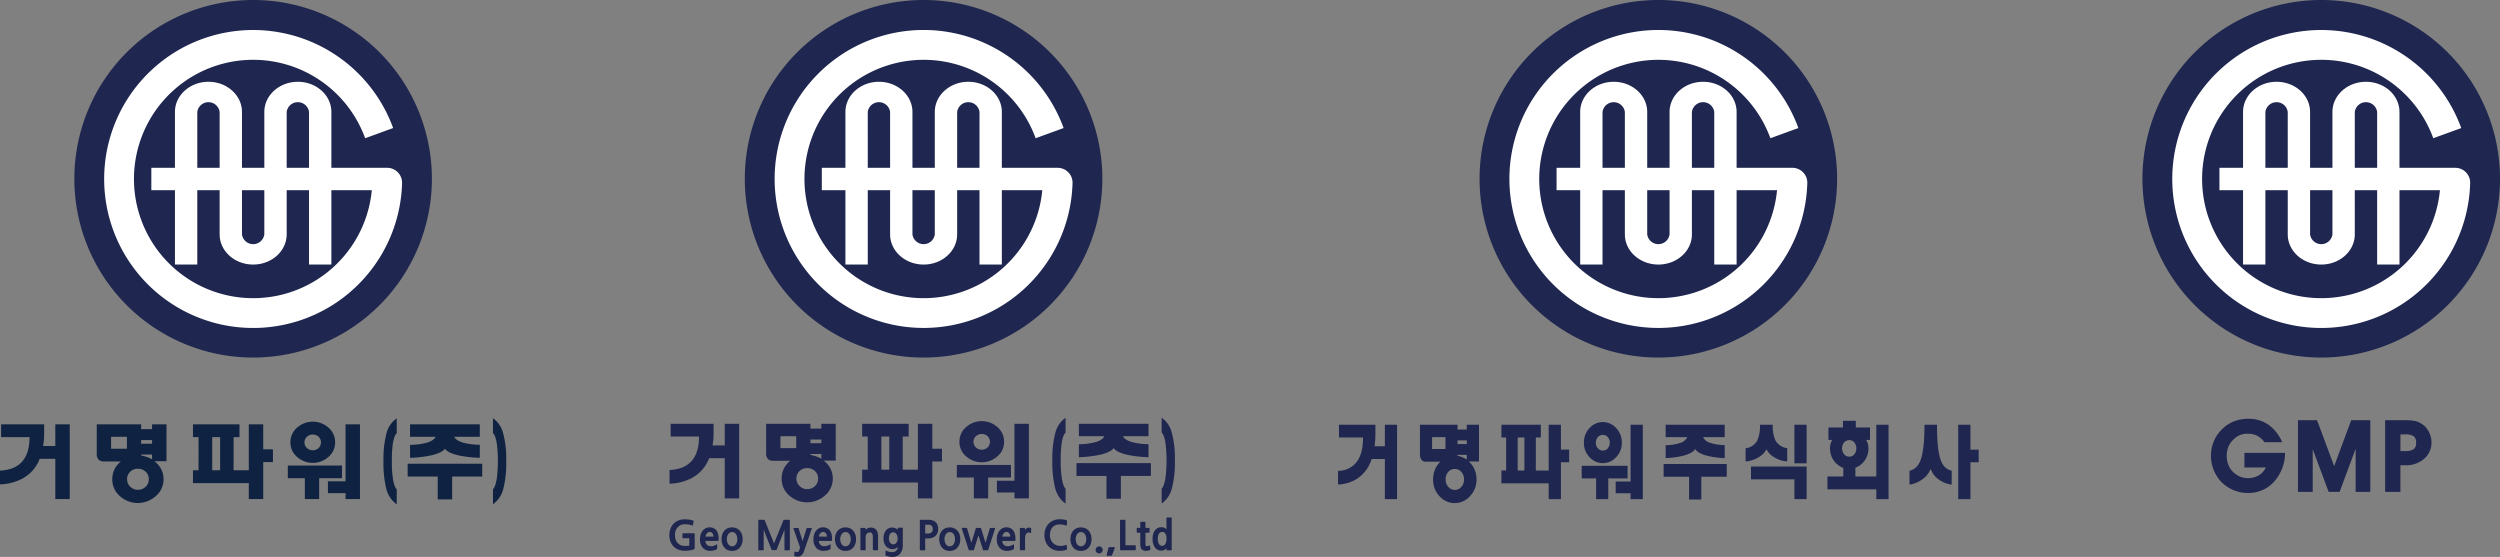
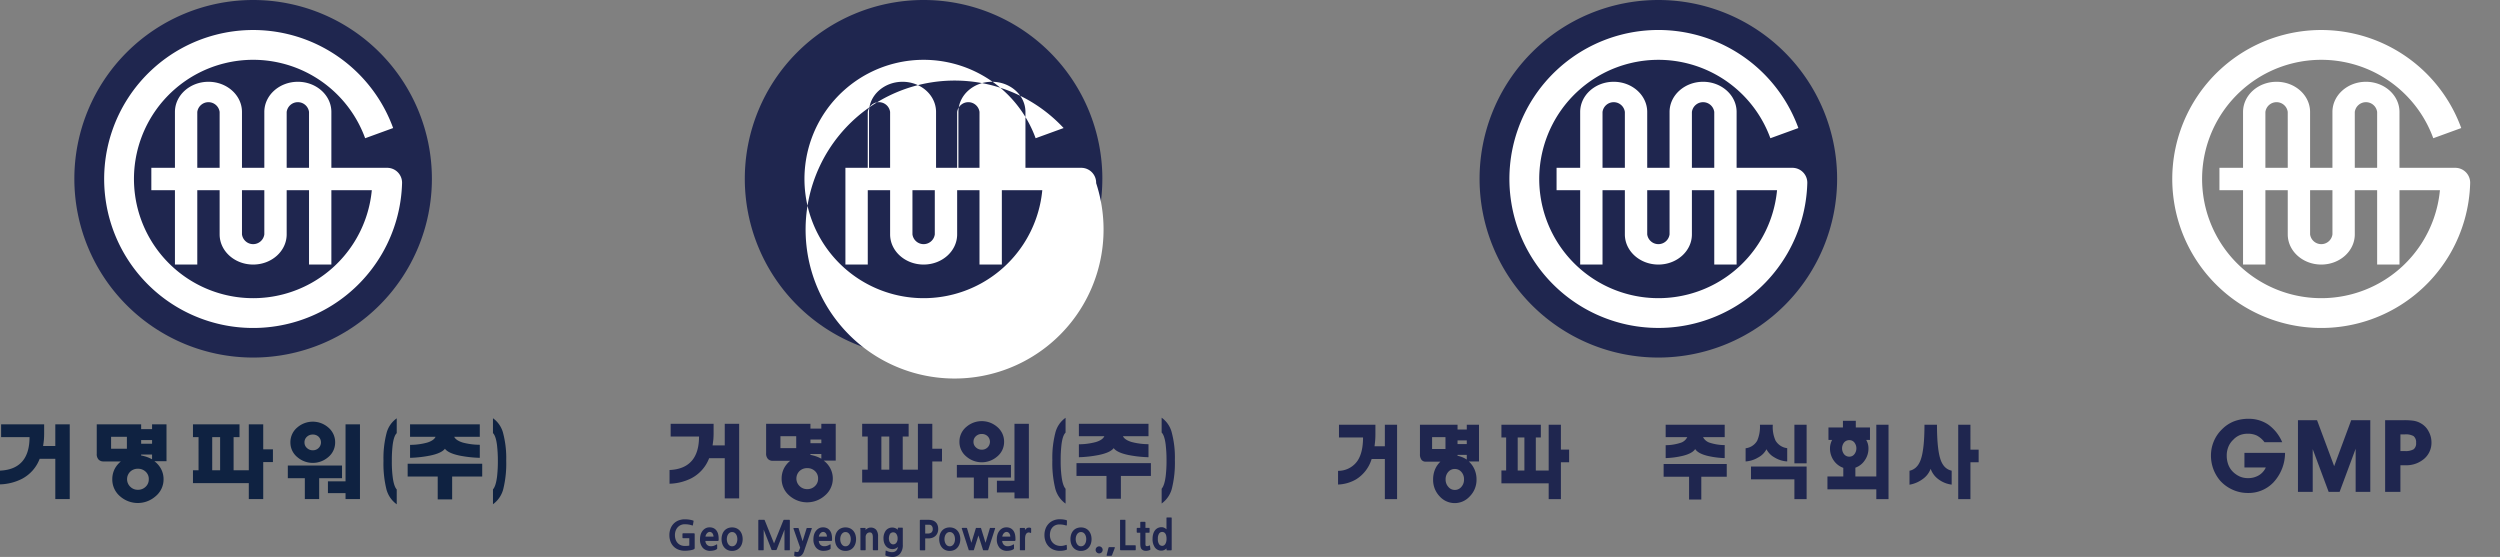
<svg xmlns="http://www.w3.org/2000/svg" width="915.736" height="204" viewBox="0 0 915.736 204">
  <rect x="0" y="0" width="915.736" height="204" fill="#808080" stroke="none" />
  <defs>
    <clipPath id="a">
      <rect width="915.736" height="204" fill="none" />
    </clipPath>
  </defs>
  <g clip-path="url(#a)">
    <path d="M158.2,65.484a65.483,65.483,0,1,0-65.483,65.484A65.484,65.484,0,0,0,158.2,65.484" fill="#1f264f" />
    <path d="M144.007,46.9l-10.254,3.733a43.657,43.657,0,1,0,2.44,19.024H121.38V96.9h-8.187V69.659h-8.187V85.851c0,6.105-5.5,11.053-12.277,11.053S80.45,91.956,80.45,85.851V69.659H72.264V96.9H64.079V69.659H55.433V61.473h8.646V41.009c0-6.1,5.5-11.052,12.278-11.052S88.634,34.9,88.634,41.009V61.473H96.82V41.009c0-6.1,5.5-11.052,12.279-11.052S121.38,34.9,121.38,41.009V61.473h20.442c.051,0,.1,0,.153,0a5.457,5.457,0,0,1,5.3,5.605,54.57,54.57,0,1,1-3.27-20.178M113.193,61.473h-8.187V41.009a4.13,4.13,0,0,1,8.187,0ZM96.82,69.659V85.851a4.13,4.13,0,0,1-8.186,0V69.659ZM80.45,61.473H72.264V41.009a4.13,4.13,0,0,1,8.186,0Z" fill="#fff" fill-rule="evenodd" />
    <path d="M8.022,175.408A18.909,18.909,0,0,1,0,177.422v-5.034q5.631-.252,8.336-3.587,2.485-3.049,2.486-8.683H.409v-4.687H16.17v3.429c0,.817-.031,1.6-.094,2.328-.083.756-.179,1.48-.283,2.171H20.26v-7.928h5.285V182.8H20.26V168.047H14.535a13.8,13.8,0,0,1-6.513,7.361" fill="#0f2241" />
    <path d="M58.969,171.728a7.927,7.927,0,0,1,.943,3.806,8.007,8.007,0,0,1-3.019,6.324,9.811,9.811,0,0,1-12.835,0,8.051,8.051,0,0,1-2.927-6.324,8.314,8.314,0,0,1,.85-3.712,8.6,8.6,0,0,1,2.3-2.8H37.985a2.463,2.463,0,0,1-1.824-.63,2.872,2.872,0,0,1-.724-2.169V155.431H51.7v1.762h4v-1.762h5.285v13.5H56.546a8.57,8.57,0,0,1,2.423,2.8m-12.49-11.734H40.69v4.372h5.789Zm1.259,12.74a3.842,3.842,0,0,0,0,5.569,3.822,3.822,0,0,0,2.768,1.1,3.919,3.919,0,0,0,2.8-1.071,3.638,3.638,0,0,0,1.194-2.8,3.58,3.58,0,0,0-1.194-2.8,3.994,3.994,0,0,0-2.8-1.038,3.952,3.952,0,0,0-2.768,1.038m3.933-5.915a19.265,19.265,0,0,1,2.045.536,13.389,13.389,0,0,1,1.982.881v-1.731h-4Zm.032-4.278h4v-1.353h-4Z" fill="#0f2241" />
    <path d="M85.565,172.262h5.569V155.431h5.284v9.154h3.556v4.657H96.418V182.8H91.134v-5.82H70.684v-4.72h2.045V160.118H70.684v-4.687H87.735v4.687h-2.17Zm-7.833,0h2.894V160.118H77.732Z" fill="#0f2241" />
    <path d="M116.911,175.157V182.8h-5.252v-7.644h-6.23v-4.625h19.852v4.625Zm3.273-18.626a7.01,7.01,0,0,1,2.58,5.507,6.882,6.882,0,0,1-2.58,5.442,8.633,8.633,0,0,1-11.231,0,6.876,6.876,0,0,1-2.58-5.442,7,7,0,0,1,2.58-5.507,8.636,8.636,0,0,1,11.231,0m-7.74,3.431a2.7,2.7,0,0,0-.912,2.107,2.629,2.629,0,0,0,.912,2.044,3.027,3.027,0,0,0,2.14.819,2.916,2.916,0,0,0,2.107-.819,2.885,2.885,0,0,0,0-4.151,2.98,2.98,0,0,0-2.107-.788,3.028,3.028,0,0,0-2.14.788m14.127,16.358V155.431h5.284V182.8h-5.284V180.63h-6.45v-4.31Z" fill="#0f2241" />
    <path d="M145.32,184.72a9.822,9.822,0,0,1-3.888-5.977,39.345,39.345,0,0,1-.963-9.973,36.738,36.738,0,0,1,1.076-9.941,9.53,9.53,0,0,1,3.775-5.6v5.441q-1.056.977-1.492,4.342a46.751,46.751,0,0,0-.3,5.788,43.58,43.58,0,0,0,.3,5.82q.435,3.525,1.492,4.657Z" fill="#0f2241" />
    <path d="M160.333,182.927v-8.368H149.322v-4.687h27.307v4.687H165.618v8.368Zm6.04-22.933q.629,1.321,3.115,2.107a24.81,24.81,0,0,0,6.26.818V167.7a43.622,43.622,0,0,1-7.393-.817q-4.184-.88-5.38-2.517-1.227,1.637-5.473,2.517a43.706,43.706,0,0,1-7.3.817v-4.75a24.05,24.05,0,0,0,6.229-.818q2.485-.755,3.115-2.138H150.2v-4.563h25.545v4.563Z" fill="#0f2241" />
    <path d="M182.065,174.59a47.98,47.98,0,0,0,.3-5.82,48.936,48.936,0,0,0-.322-5.789q-.434-3.333-1.472-4.34V153.2a9.575,9.575,0,0,1,3.756,5.6,36.125,36.125,0,0,1,1.1,9.942,38.935,38.935,0,0,1-.981,9.973,9.855,9.855,0,0,1-3.87,5.977v-5.442q1.039-1.132,1.491-4.657" fill="#0f2241" />
-     <path d="M915.736,65.484a65.484,65.484,0,1,0-65.482,65.484,65.484,65.484,0,0,0,65.482-65.484" fill="#1f264f" />
    <path d="M901.548,46.9l-10.255,3.733a43.654,43.654,0,1,0,2.441,19.024H878.919V96.9h-8.185V69.659h-8.188V85.851c0,6.105-5.5,11.053-12.276,11.053s-12.28-4.948-12.28-11.053V69.659H829.8V96.9h-8.186V69.659h-8.645V61.473h8.645V41.009c0-6.1,5.5-11.052,12.279-11.052s12.277,4.948,12.277,11.052V61.473h8.186V41.009c0-6.1,5.5-11.052,12.279-11.052s12.279,4.948,12.279,11.052V61.473h20.444c.051,0,.1,0,.151,0a5.457,5.457,0,0,1,5.3,5.605,54.57,54.57,0,1,1-3.27-20.178M870.734,61.473h-8.188V41.009a4.131,4.131,0,0,1,8.188,0Zm-16.373,8.186V85.851a4.13,4.13,0,0,1-8.186,0V69.659ZM837.99,61.473H829.8V41.009a4.129,4.129,0,0,1,8.185,0Z" fill="#fff" fill-rule="evenodd" />
    <path d="M837,165.891a15.962,15.962,0,0,1-4.186,10.733,12.531,12.531,0,0,1-9.45,3.949,13.222,13.222,0,0,1-5.536-1.18,13.726,13.726,0,0,1-4.589-3.308,14.508,14.508,0,0,1-2.5-4.253,14.318,14.318,0,0,1-.877-4.962,13.376,13.376,0,0,1,1.047-5.231,13.135,13.135,0,0,1,3.037-4.422,12.635,12.635,0,0,1,4.32-2.868,14.59,14.59,0,0,1,5.332-.946,12.661,12.661,0,0,1,7.156,2.059,15.162,15.162,0,0,1,5.2,6.515h-6.48a8.385,8.385,0,0,0-2.8-2.431,7.494,7.494,0,0,0-3.308-.674,7.849,7.849,0,0,0-2.9.505,6.794,6.794,0,0,0-2.429,1.689,7.383,7.383,0,0,0-1.822,2.666,8.429,8.429,0,0,0-.575,3.138,9.392,9.392,0,0,0,.542,3.241,7.33,7.33,0,0,0,1.651,2.632,8.648,8.648,0,0,0,2.568,1.79,7.465,7.465,0,0,0,2.968.606,7.612,7.612,0,0,0,3.985-1.011,6.417,6.417,0,0,0,2.6-2.9h-7.83v-5.334Z" fill="#1f264f" />
    <path d="M841.73,180.169V153.91h6.987l6.275,16.842,6.244-16.842h6.989v26.259h-5.366v-15.8l-5.874,15.8h-4.017l-5.838-15.661v15.661Z" fill="#1f264f" />
    <path d="M873.659,180.169V153.91h6.749a25.451,25.451,0,0,1,3.378.169,7.568,7.568,0,0,1,3,1.011,6.994,6.994,0,0,1,2.769,2.871,8.169,8.169,0,0,1,1.079,4.049,7.73,7.73,0,0,1-2.6,5.975,9.974,9.974,0,0,1-6.986,2.429h-1.79v9.755Zm7.156-14.952a5.921,5.921,0,0,0,3.274-.641,2.708,2.708,0,0,0,.912-2.363,2.891,2.891,0,0,0-.912-2.464,5.772,5.772,0,0,0-3.172-.642h-1.655v6.11Z" fill="#1f264f" />
    <path d="M672.925,65.484a65.483,65.483,0,1,0-65.482,65.484,65.484,65.484,0,0,0,65.482-65.484" fill="#1f264f" />
    <path d="M658.738,46.9l-10.256,3.733a43.651,43.651,0,1,0,2.442,19.024H636.109V96.9h-8.186V69.659h-8.188V85.851c0,6.105-5.495,11.053-12.276,11.053s-12.28-4.948-12.28-11.053V69.659h-8.184V96.9h-8.186V69.659h-8.646V61.473h8.646V41.009c0-6.1,5.5-11.052,12.279-11.052s12.277,4.948,12.277,11.052V61.473h8.186V41.009c0-6.1,5.5-11.052,12.279-11.052s12.279,4.948,12.279,11.052V61.473h20.443c.051,0,.1,0,.152,0a5.457,5.457,0,0,1,5.3,5.605A54.568,54.568,0,1,1,658.738,46.9M627.923,61.473h-8.188V41.009a4.131,4.131,0,0,1,8.188,0Zm-16.372,8.186V85.851a4.13,4.13,0,0,1-8.186,0V69.659Zm-16.372-8.186h-8.184V41.009a4.129,4.129,0,0,1,8.184,0Z" fill="#fff" fill-rule="evenodd" />
    <path d="M496.908,175.476a14.146,14.146,0,0,1-6.791,2.006v-5.015a8.57,8.57,0,0,0,7.058-3.572q2.1-3.038,2.1-8.649h-8.816v-4.669h13.345v3.417q0,1.22-.081,2.318c-.071.753-.151,1.472-.239,2.163h3.781v-7.9h4.475V182.84h-4.475v-14.7h-4.847a13.262,13.262,0,0,1-5.514,7.332" fill="#1f264f" />
    <path d="M540.043,171.809a9.048,9.048,0,0,1,.8,3.791,8.586,8.586,0,0,1-2.557,6.3,7.391,7.391,0,0,1-10.868,0,8.67,8.67,0,0,1-2.476-6.3,9.483,9.483,0,0,1,.719-3.7,8.427,8.427,0,0,1,1.944-2.79h-5.327a1.913,1.913,0,0,1-1.544-.626,3.2,3.2,0,0,1-.613-2.162v-10.75h13.77v1.755h3.383v-1.755h4.474V169.02h-3.755a8.349,8.349,0,0,1,2.052,2.789M529.468,160.12h-4.9v4.356h4.9Zm1.066,12.692a3.945,3.945,0,0,0-1.012,2.788,3.906,3.906,0,0,0,1.012,2.759,2.993,2.993,0,0,0,2.343,1.1,3.062,3.062,0,0,0,2.371-1.067,3.955,3.955,0,0,0,1.012-2.789,3.885,3.885,0,0,0-1.012-2.788,3.106,3.106,0,0,0-2.371-1.034,3.073,3.073,0,0,0-2.343,1.034m3.328-5.891a14.631,14.631,0,0,1,1.732.532,10.394,10.394,0,0,1,1.678.879v-1.725h-3.383Zm.027-4.263h3.383v-1.347h-3.383Z" fill="#1f264f" />
    <path d="M562.56,172.342h4.714V155.576h4.475v9.12h3.01v4.638h-3.01V182.84h-4.475v-5.8H549.961v-4.7h1.732v-12.1h-1.732v-4.67H564.4v4.67H562.56Zm-6.632,0h2.451v-12.1h-2.451Z" fill="#1f264f" />
-     <path d="M589.1,175.225v7.615H584.65v-7.615h-5.273v-4.606h16.806v4.606Zm2.77-18.552a7.528,7.528,0,0,1,2.184,5.484,7.384,7.384,0,0,1-2.184,5.422,6.5,6.5,0,0,1-9.509,0,7.383,7.383,0,0,1-2.183-5.422,7.528,7.528,0,0,1,2.183-5.484,6.5,6.5,0,0,1,9.509,0m-6.552,3.417a2.926,2.926,0,0,0-.772,2.1,2.84,2.84,0,0,0,.772,2.036,2.36,2.36,0,0,0,1.81.815,2.282,2.282,0,0,0,1.785-.815,3.234,3.234,0,0,0,0-4.135,2.321,2.321,0,0,0-1.785-.783,2.351,2.351,0,0,0-1.81.783m11.959,16.294V155.576h4.474V182.84h-4.474v-2.163h-5.461v-4.293Z" fill="#1f264f" />
    <path d="M618.7,182.964v-8.335h-9.323V169.96H632.5v4.669h-9.322v8.335Zm5.113-22.844a4.175,4.175,0,0,0,2.638,2.1,18.034,18.034,0,0,0,5.3.815V167.8a31.617,31.617,0,0,1-6.259-.813q-3.541-.877-4.554-2.508-1.04,1.632-4.635,2.508a31.658,31.658,0,0,1-6.179.813v-4.731a17.516,17.516,0,0,0,5.273-.815,4.029,4.029,0,0,0,2.638-2.131h-7.911v-4.544h21.627v4.544Z" fill="#1f264f" />
    <path d="M649.369,155.576a12.029,12.029,0,0,0,1.013,5.83,5.75,5.75,0,0,0,4.262,2.757v4.857a10.013,10.013,0,0,1-4.715-1.5,7.021,7.021,0,0,1-2.878-2.976,7.159,7.159,0,0,1-3.062,3.039,10.166,10.166,0,0,1-4.582,1.441V164.2a5.675,5.675,0,0,0,4.236-2.757,12.918,12.918,0,0,0,1.012-5.862Zm12.386,27.264h-4.476v-7.27h-15.9V170.9h20.376Zm-4.476-27.264h4.475V169.71h-4.475Z" fill="#1f264f" />
    <path d="M687.282,179.236h-17.9v-4.7h5.806V171.37a7.172,7.172,0,0,1-3.435-2.6,7.606,7.606,0,0,1-1.437-4.545,6.408,6.408,0,0,1,.212-1.628,7.8,7.8,0,0,1,.559-1.442h-1.332V156.58h5.3v-2.445h4.714v2.445h5.193v4.575H683.58a5.932,5.932,0,0,1,.825,3.07,7.451,7.451,0,0,1-1.438,4.512,6.766,6.766,0,0,1-3.355,2.57v3.228h7.67V155.576h4.475V182.84h-4.475Zm-11.772-17.2a3.5,3.5,0,0,0,0,4.387,2.407,2.407,0,0,0,1.891.846,2.271,2.271,0,0,0,1.81-.846,3.5,3.5,0,0,0,0-4.387,2.311,2.311,0,0,0-1.81-.815,2.452,2.452,0,0,0-1.891.815" fill="#1f264f" />
    <path d="M709.507,155.577q0,9.025,1.331,12.848,1.2,3.384,4.049,3.979v5.109a10.178,10.178,0,0,1-4.954-2.037,8.054,8.054,0,0,1-2.744-3.76,7.977,7.977,0,0,1-2.956,3.791,11.281,11.281,0,0,1-4.794,2.036v-5.107q2.877-.626,4.1-4.011,1.384-3.852,1.385-12.848Zm12.252,13.757V182.84h-4.475V155.577h4.475V164.7h3.01v4.638Z" fill="#1f264f" />
    <path d="M403.786,65.484A65.484,65.484,0,1,0,338.3,130.968a65.484,65.484,0,0,0,65.483-65.484" fill="#1f264f" />
-     <path d="M389.6,46.9l-10.255,3.733a43.654,43.654,0,1,0,2.441,19.024H366.97V96.9h-8.186V69.659H350.6V85.851c0,6.105-5.5,11.053-12.276,11.053s-12.28-4.948-12.28-11.053V69.659h-8.185V96.9H309.67V69.659h-8.646V61.473h8.646V41.009c0-6.1,5.5-11.052,12.278-11.052s12.277,4.948,12.277,11.052V61.473h8.186V41.009c0-6.1,5.5-11.052,12.279-11.052s12.28,4.948,12.28,11.052V61.473h20.443c.051,0,.1,0,.152,0a5.457,5.457,0,0,1,5.3,5.605A54.57,54.57,0,1,1,389.6,46.9M358.784,61.473H350.6V41.009a4.131,4.131,0,0,1,8.188,0Zm-16.373,8.186V85.851a4.13,4.13,0,0,1-8.186,0V69.659ZM326.04,61.473h-8.185V41.009a4.129,4.129,0,0,1,8.185,0Z" fill="#fff" fill-rule="evenodd" />
+     <path d="M389.6,46.9l-10.255,3.733a43.654,43.654,0,1,0,2.441,19.024H366.97V96.9h-8.186V69.659H350.6V85.851c0,6.105-5.5,11.053-12.276,11.053s-12.28-4.948-12.28-11.053V69.659h-8.185V96.9H309.67V69.659V61.473h8.646V41.009c0-6.1,5.5-11.052,12.278-11.052s12.277,4.948,12.277,11.052V61.473h8.186V41.009c0-6.1,5.5-11.052,12.279-11.052s12.28,4.948,12.28,11.052V61.473h20.443c.051,0,.1,0,.152,0a5.457,5.457,0,0,1,5.3,5.605A54.57,54.57,0,1,1,389.6,46.9M358.784,61.473H350.6V41.009a4.131,4.131,0,0,1,8.188,0Zm-16.373,8.186V85.851a4.13,4.13,0,0,1-8.186,0V69.659ZM326.04,61.473h-8.185V41.009a4.129,4.129,0,0,1,8.185,0Z" fill="#fff" fill-rule="evenodd" />
    <path d="M254.158,201.2a3.286,3.286,0,0,1-.666.232,8.654,8.654,0,0,1-.864.168c-.3.044-.615.075-.93.1s-.6.037-.861.037a6.459,6.459,0,0,1-2.257-.384,4.979,4.979,0,0,1-1.781-1.118,5.13,5.13,0,0,1-1.177-1.806,6.568,6.568,0,0,1-.428-2.452,6.475,6.475,0,0,1,.4-2.3,5.369,5.369,0,0,1,1.131-1.83,5.086,5.086,0,0,1,1.777-1.195,6.135,6.135,0,0,1,2.35-.428,10.957,10.957,0,0,1,1.583.107,9.745,9.745,0,0,1,1.346.3.493.493,0,0,1,.256.139.28.28,0,0,1,.006.195l-.216,1.29c-.02.147-.061.22-.125.226a.986.986,0,0,1-.311-.065,7.292,7.292,0,0,0-1.284-.3,9.289,9.289,0,0,0-1.269-.088,3.606,3.606,0,0,0-1.459.29,3.337,3.337,0,0,0-1.139.821,3.871,3.871,0,0,0-.747,1.255,4.527,4.527,0,0,0-.267,1.594,4.893,4.893,0,0,0,.267,1.683,3.622,3.622,0,0,0,.755,1.255,3.223,3.223,0,0,0,1.145.783,3.812,3.812,0,0,0,1.445.269c.358,0,.684-.014.978-.036a3.175,3.175,0,0,0,.676-.109v-2.684h-2.22a.256.256,0,0,1-.29-.291v-1.232c0-.193.1-.291.3-.291H254c.221,0,.355.03.4.087a.72.72,0,0,1,.065.378V200.6a.554.554,0,0,1-.306.6" fill="#1f264f" />
    <path d="M263.238,197.776a.529.529,0,0,1-.079.268.273.273,0,0,1-.239.1h-4.54a2.141,2.141,0,0,0,.617,1.434,1.886,1.886,0,0,0,1.224.494,3.31,3.31,0,0,0,1.168-.131,4.243,4.243,0,0,0,.966-.449c.135-.087.227-.111.274-.073s.075.141.075.305v1.088a.432.432,0,0,1-.039.217.653.653,0,0,1-.167.161,3.041,3.041,0,0,1-1.066.434,5.731,5.731,0,0,1-1.269.147,3.527,3.527,0,0,1-2.749-1.118,4.589,4.589,0,0,1-1.006-3.178,5.985,5.985,0,0,1,.2-1.538,4.056,4.056,0,0,1,.654-1.383,3.574,3.574,0,0,1,1.1-1,3,3,0,0,1,1.553-.385,3.263,3.263,0,0,1,1.544.334,2.908,2.908,0,0,1,1.03.9,3.781,3.781,0,0,1,.574,1.312,7.005,7.005,0,0,1,.172,1.589Zm-3.278-2.931a1.151,1.151,0,0,0-.564.146,1.7,1.7,0,0,0-.459.377,2.564,2.564,0,0,0-.34.537,2.106,2.106,0,0,0-.189.639h2.945a2,2,0,0,0-.1-.6A1.9,1.9,0,0,0,261,195.4a1.412,1.412,0,0,0-.427-.4,1.158,1.158,0,0,0-.61-.16" fill="#1f264f" />
    <path d="M271.1,200.43a3.424,3.424,0,0,1-1.284,1.023,3.942,3.942,0,0,1-1.66.339,3.8,3.8,0,0,1-1.676-.347,3.569,3.569,0,0,1-1.2-.934,4,4,0,0,1-.732-1.372,5.452,5.452,0,0,1-.247-1.653,5.633,5.633,0,0,1,.24-1.655,3.913,3.913,0,0,1,.725-1.37,3.44,3.44,0,0,1,1.209-.928,3.939,3.939,0,0,1,1.685-.34,3.878,3.878,0,0,1,1.682.346,3.53,3.53,0,0,1,1.211.936,3.978,3.978,0,0,1,.733,1.366,5.4,5.4,0,0,1,.247,1.645,5.323,5.323,0,0,1-.24,1.618,4.083,4.083,0,0,1-.689,1.326m-2.944-5.541a1.538,1.538,0,0,0-.841.226,1.913,1.913,0,0,0-.6.586,2.79,2.79,0,0,0-.363.827,3.762,3.762,0,0,0,0,1.916,2.832,2.832,0,0,0,.363.832,1.879,1.879,0,0,0,.6.6,1.539,1.539,0,0,0,.841.227,1.574,1.574,0,0,0,.856-.227,1.93,1.93,0,0,0,.6-.6,2.741,2.741,0,0,0,.355-.832,4.008,4.008,0,0,0,.116-.958,3.926,3.926,0,0,0-.116-.942,2.775,2.775,0,0,0-.355-.836,1.923,1.923,0,0,0-.6-.593,1.574,1.574,0,0,0-.856-.226" fill="#1f264f" />
    <path d="M287.623,201.561c-.125,0-.2-.015-.232-.051a.4.4,0,0,1-.042-.223V194l-2.83,7.239a.547.547,0,0,1-.131.2.367.367,0,0,1-.215.045h-1.265a.408.408,0,0,1-.224-.045.415.415,0,0,1-.124-.2L279.734,194v7.283a.375.375,0,0,1-.045.223c-.03.036-.106.051-.232.051h-1.421c-.128,0-.2-.015-.232-.051a.373.373,0,0,1-.046-.223V190.829c0-.205.023-.328.068-.372a.607.607,0,0,1,.355-.064H279.8a.406.406,0,0,1,.205.043.387.387,0,0,1,.129.188l3.394,8.429,3.409-8.429a.351.351,0,0,1,.362-.231h1.583a.652.652,0,0,1,.37.064.641.641,0,0,1,.065.372v10.458a.338.338,0,0,1-.051.223c-.033.036-.107.051-.224.051Z" fill="#1f264f" />
    <path d="M294.513,201.866a3.427,3.427,0,0,1-.943,1.543,2.033,2.033,0,0,1-1.349.474c-.107,0-.26-.009-.462-.023a1.964,1.964,0,0,1-.6-.137.883.883,0,0,1-.211-.123.285.285,0,0,1-.036-.212l.1-1.187c.008-.09.038-.14.088-.155a.319.319,0,0,1,.187.022,2.4,2.4,0,0,0,.414.109,1.845,1.845,0,0,0,.427.024.872.872,0,0,0,.219-.058.4.4,0,0,0,.173-.175c.106-.223.207-.441.3-.653a6.894,6.894,0,0,0,.269-.739l-2.409-6.847c-.048-.147-.052-.238-.014-.277a.349.349,0,0,1,.233-.058h1.378a.337.337,0,0,1,.181.037.4.4,0,0,1,.094.2l1.437,4.612,1.436-4.612a.4.4,0,0,1,.094-.2.34.34,0,0,1,.181-.037h1.407c.135,0,.214.026.24.073a.422.422,0,0,1-.037.276Z" fill="#1f264f" />
    <path d="M304.784,197.776a.549.549,0,0,1-.08.268.275.275,0,0,1-.24.1h-4.539a2.145,2.145,0,0,0,.614,1.434,1.9,1.9,0,0,0,1.228.494,3.3,3.3,0,0,0,1.167-.131,4.171,4.171,0,0,0,.964-.449c.137-.087.229-.111.276-.073s.073.141.073.305v1.088a.468.468,0,0,1-.035.217.79.79,0,0,1-.168.161,3.055,3.055,0,0,1-1.067.434,5.758,5.758,0,0,1-1.269.147,3.527,3.527,0,0,1-2.749-1.118,4.584,4.584,0,0,1-1.007-3.178,5.987,5.987,0,0,1,.2-1.538,4.109,4.109,0,0,1,.653-1.383,3.588,3.588,0,0,1,1.1-1,3.007,3.007,0,0,1,1.553-.385,3.273,3.273,0,0,1,1.545.334,2.9,2.9,0,0,1,1.028.9,3.763,3.763,0,0,1,.575,1.312,7,7,0,0,1,.173,1.589Zm-3.279-2.931a1.161,1.161,0,0,0-.566.146,1.7,1.7,0,0,0-.456.377,2.526,2.526,0,0,0-.341.537,2.048,2.048,0,0,0-.188.639H302.9a2.026,2.026,0,0,0-.094-.6,1.905,1.905,0,0,0-.262-.544,1.456,1.456,0,0,0-.426-.4,1.161,1.161,0,0,0-.611-.16" fill="#1f264f" />
    <path d="M312.646,200.43a3.451,3.451,0,0,1-1.285,1.023,3.942,3.942,0,0,1-1.662.339,3.788,3.788,0,0,1-1.673-.347,3.547,3.547,0,0,1-1.206-.934,4.054,4.054,0,0,1-.732-1.372,5.483,5.483,0,0,1-.247-1.653,5.7,5.7,0,0,1,.24-1.655,3.944,3.944,0,0,1,.724-1.37,3.433,3.433,0,0,1,1.212-.928,3.919,3.919,0,0,1,1.682-.34,3.88,3.88,0,0,1,1.685.346,3.559,3.559,0,0,1,1.211.936,4.006,4.006,0,0,1,.73,1.366,5.555,5.555,0,0,1,.008,3.263,4.079,4.079,0,0,1-.687,1.326m-2.947-5.541a1.547,1.547,0,0,0-.84.226,1.913,1.913,0,0,0-.6.586,2.9,2.9,0,0,0-.364.827,3.853,3.853,0,0,0,0,1.916,2.942,2.942,0,0,0,.364.832,1.879,1.879,0,0,0,.6.6,1.548,1.548,0,0,0,.84.227,1.578,1.578,0,0,0,.857-.227,1.876,1.876,0,0,0,.6-.6,2.821,2.821,0,0,0,.357-.832,4.008,4.008,0,0,0,.116-.958,3.926,3.926,0,0,0-.116-.942,2.857,2.857,0,0,0-.357-.836,1.87,1.87,0,0,0-.6-.593,1.577,1.577,0,0,0-.857-.226" fill="#1f264f" />
    <path d="M317.085,201.271a.334.334,0,0,1-.059.232.3.3,0,0,1-.218.057H315.46a.292.292,0,0,1-.234-.071.391.391,0,0,1-.056-.232v-5.671q0-.554,0-1.118a5.374,5.374,0,0,0-.034-.855c-.021-.106-.01-.175.029-.2a.5.5,0,0,1,.261-.043h1.377a.448.448,0,0,1,.2.028c.029.021.042.073.042.16v.552a3.352,3.352,0,0,1,.793-.589,2.028,2.028,0,0,1,.992-.267,2.583,2.583,0,0,1,2.125.825,3.725,3.725,0,0,1,.675,2.408v4.788a.341.341,0,0,1-.057.232.308.308,0,0,1-.219.057h-1.348c-.194,0-.29-.1-.29-.3v-4.483q0-1.755-1.058-1.755a1.464,1.464,0,0,0-1.162.48,1.9,1.9,0,0,0-.42,1.3Z" fill="#1f264f" />
    <path d="M326.846,204a5.815,5.815,0,0,1-1.181-.126,7.89,7.89,0,0,1-1.154-.325.354.354,0,0,1-.181-.123.43.43,0,0,1-.023-.226l.089-1.262a.37.37,0,0,1,.072-.23c.038-.042.14-.021.3.058a5.229,5.229,0,0,0,1,.363,3.916,3.916,0,0,0,1.161.115,1.982,1.982,0,0,0,1.334-.522,2.089,2.089,0,0,0,.6-1.409,2.245,2.245,0,0,1-.929.64,2.759,2.759,0,0,1-1.015.188,3.278,3.278,0,0,1-1.363-.305,3.033,3.033,0,0,1-1.038-.8,3.7,3.7,0,0,1-.659-1.211,4.785,4.785,0,0,1-.233-1.524,4.667,4.667,0,0,1,.862-2.982,2.957,2.957,0,0,1,2.446-1.079,2.28,2.28,0,0,1,.565.072,3.464,3.464,0,0,1,.551.188,2.879,2.879,0,0,1,.48.269,1.44,1.44,0,0,1,.333.31v-.551c0-.165.077-.246.232-.246h1.335a.26.26,0,0,1,.21.067.435.435,0,0,1,.05.253v5.918a4.87,4.87,0,0,1-1.022,3.322A3.575,3.575,0,0,1,326.846,204m.377-9.009a1.5,1.5,0,0,0-1.175.508,3.421,3.421,0,0,0-.311,2.66,2.292,2.292,0,0,0,.356.675,1.518,1.518,0,0,0,.5.422,1.264,1.264,0,0,0,.574.144,1.43,1.43,0,0,0,1.159-.572,2.423,2.423,0,0,0,.463-1.573,2.69,2.69,0,0,0-.454-1.662,1.357,1.357,0,0,0-1.111-.6" fill="#1f264f" />
    <path d="M338.9,197.225v4.047c0,.136-.023.22-.065.254a.393.393,0,0,1-.227.05h-1.39a.394.394,0,0,1-.219-.05c-.047-.034-.073-.118-.073-.254V190.7a.28.28,0,0,1,.08-.232.334.334,0,0,1,.2-.057h2.9a4.953,4.953,0,0,1,1.457.2,2.958,2.958,0,0,1,1.125.623,2.84,2.84,0,0,1,.717,1.053,4.021,4.021,0,0,1,.254,1.5,3.586,3.586,0,0,1-.284,1.478,3.069,3.069,0,0,1-.767,1.074,3.264,3.264,0,0,1-1.162.661,4.571,4.571,0,0,1-1.456.224Zm0-5.018v3.219h.959a2.011,2.011,0,0,0,1.333-.392,1.566,1.566,0,0,0,.464-1.263,1.671,1.671,0,0,0-.37-1.167,1.279,1.279,0,0,0-.979-.4Z" fill="#1f264f" />
    <path d="M350.824,200.43a3.44,3.44,0,0,1-1.284,1.023,3.945,3.945,0,0,1-1.662.339,3.8,3.8,0,0,1-1.674-.347,3.549,3.549,0,0,1-1.2-.934,4,4,0,0,1-.733-1.372,5.452,5.452,0,0,1-.248-1.653,5.635,5.635,0,0,1,.242-1.655,3.9,3.9,0,0,1,.726-1.37,3.418,3.418,0,0,1,1.208-.928,3.933,3.933,0,0,1,1.683-.34,3.871,3.871,0,0,1,1.683.346,3.528,3.528,0,0,1,1.213.936,4.062,4.062,0,0,1,.732,1.366,5.61,5.61,0,0,1,.007,3.263,4.1,4.1,0,0,1-.689,1.326m-2.946-5.541a1.542,1.542,0,0,0-.84.226,1.9,1.9,0,0,0-.6.586,2.815,2.815,0,0,0-.363.827,3.763,3.763,0,0,0,0,1.916,2.857,2.857,0,0,0,.363.832,1.866,1.866,0,0,0,.6.6,1.543,1.543,0,0,0,.84.227,1.567,1.567,0,0,0,.856-.227,1.906,1.906,0,0,0,.6-.6,2.765,2.765,0,0,0,.354-.832,3.956,3.956,0,0,0,.116-.958,3.874,3.874,0,0,0-.116-.942,2.8,2.8,0,0,0-.354-.836,1.9,1.9,0,0,0-.6-.593,1.567,1.567,0,0,0-.856-.226" fill="#1f264f" />
    <path d="M358.395,196.136l-1.654,5.252a.275.275,0,0,1-.07.146.48.48,0,0,1-.2.027h-1.393a.429.429,0,0,1-.174-.027.22.22,0,0,1-.089-.146l-2.478-7.688c-.048-.145-.056-.237-.023-.275s.134-.058.3-.058h1.334a.459.459,0,0,1,.2.028.229.229,0,0,1,.079.144l1.582,5.283,1.625-5.283a.256.256,0,0,1,.072-.144.462.462,0,0,1,.2-.028h1.391a.46.46,0,0,1,.2.028.256.256,0,0,1,.071.144l1.625,5.283,1.581-5.283a.225.225,0,0,1,.081-.144.454.454,0,0,1,.2-.028h1.335c.165,0,.264.018.3.058s.025.13-.024.275l-2.478,7.688a.22.22,0,0,1-.088.146.43.43,0,0,1-.173.027h-1.394a.477.477,0,0,1-.2-.027.268.268,0,0,1-.071-.146Z" fill="#1f264f" />
    <path d="M371.959,197.776a.549.549,0,0,1-.079.268.275.275,0,0,1-.24.1H367.1a2.154,2.154,0,0,0,.615,1.434,1.9,1.9,0,0,0,1.226.494,3.318,3.318,0,0,0,1.169-.131,4.229,4.229,0,0,0,.964-.449c.137-.087.228-.111.274-.073s.074.141.074.305v1.088a.467.467,0,0,1-.035.217.765.765,0,0,1-.168.161,3.044,3.044,0,0,1-1.065.434,5.772,5.772,0,0,1-1.269.147,3.523,3.523,0,0,1-2.75-1.118,4.58,4.58,0,0,1-1.009-3.178,6.075,6.075,0,0,1,.2-1.538,4.128,4.128,0,0,1,.653-1.383,3.607,3.607,0,0,1,1.1-1,3.005,3.005,0,0,1,1.552-.385,3.267,3.267,0,0,1,1.545.334,2.925,2.925,0,0,1,1.03.9,3.759,3.759,0,0,1,.572,1.312,7,7,0,0,1,.174,1.589Zm-3.277-2.931a1.159,1.159,0,0,0-.567.146,1.675,1.675,0,0,0-.457.377,2.444,2.444,0,0,0-.339.537,2.08,2.08,0,0,0-.191.639h2.946a2,2,0,0,0-.1-.6,1.93,1.93,0,0,0-.26-.544,1.427,1.427,0,0,0-.428-.4,1.153,1.153,0,0,0-.608-.16" fill="#1f264f" />
    <path d="M377.427,195.179a1.817,1.817,0,0,0-.508-.139,1.007,1.007,0,0,0-.4.038,1.166,1.166,0,0,0-.558.377,1.822,1.822,0,0,0-.32.608,3.18,3.18,0,0,0-.137.727c-.02.251-.031.49-.031.723v3.744a.416.416,0,0,1-.05.239c-.033.044-.1.064-.211.064h-1.389c-.109,0-.178-.017-.2-.057a.494.494,0,0,1-.045-.261V195.5c0-.311,0-.634-.013-.974s-.015-.618-.015-.842a.344.344,0,0,1,.06-.245.306.306,0,0,1,.218-.059h1.389c.146,0,.219.08.219.233v.554a2.985,2.985,0,0,1,.478-.539,1.234,1.234,0,0,1,.61-.319,2.276,2.276,0,0,1,.6-.038.889.889,0,0,1,.457.139.32.32,0,0,1,.1.107.511.511,0,0,1,.022.167v1.264a.361.361,0,0,1-.06.231c-.038.05-.107.05-.2,0" fill="#1f264f" />
    <path d="M390.555,201.418a6.725,6.725,0,0,1-.995.246,7.818,7.818,0,0,1-1.354.1,6.154,6.154,0,0,1-2.286-.414,5.013,5.013,0,0,1-1.776-1.179,5.33,5.33,0,0,1-1.153-1.825,6.49,6.49,0,0,1-.415-2.372,6.4,6.4,0,0,1,.415-2.343,5.372,5.372,0,0,1,1.153-1.828,5.116,5.116,0,0,1,1.776-1.182,6.018,6.018,0,0,1,2.286-.421,9.551,9.551,0,0,1,1.26.081,6.831,6.831,0,0,1,1.131.24c.137.048.208.1.211.172s.008.151.008.249l-.029,1.246c0,.163-.04.257-.116.276a.827.827,0,0,1-.375-.043,7.958,7.958,0,0,0-1.169-.254,8.4,8.4,0,0,0-1.068-.065,3.567,3.567,0,0,0-1.457.281,3.076,3.076,0,0,0-1.1.8,3.561,3.561,0,0,0-.69,1.225,4.963,4.963,0,0,0-.237,1.567,4.365,4.365,0,0,0,.262,1.545,3.731,3.731,0,0,0,.724,1.221,3.674,3.674,0,0,0,1.1.825,3.957,3.957,0,0,0,1.384.383,4.483,4.483,0,0,0,1.335-.05,7.455,7.455,0,0,0,1.045-.268c.125-.049.207-.06.246-.037s.063.086.073.182l.072,1.3a.286.286,0,0,1-.043.219.687.687,0,0,1-.218.116" fill="#1f264f" />
    <path d="M398.895,200.43a3.406,3.406,0,0,1-1.283,1.023,3.936,3.936,0,0,1-1.66.339,3.8,3.8,0,0,1-1.677-.347,3.575,3.575,0,0,1-1.2-.934,4.055,4.055,0,0,1-.732-1.372,5.483,5.483,0,0,1-.246-1.653,5.665,5.665,0,0,1,.237-1.655,3.931,3.931,0,0,1,.726-1.37,3.428,3.428,0,0,1,1.213-.928,4.3,4.3,0,0,1,3.366.006,3.532,3.532,0,0,1,1.209.936,4.05,4.05,0,0,1,.735,1.366,5.464,5.464,0,0,1,.245,1.645,5.354,5.354,0,0,1-.24,1.618,4.027,4.027,0,0,1-.69,1.326m-2.943-5.541a1.552,1.552,0,0,0-.843.226,1.945,1.945,0,0,0-.6.586,2.867,2.867,0,0,0-.362.827,3.793,3.793,0,0,0,0,1.916,2.911,2.911,0,0,0,.362.832,1.91,1.91,0,0,0,.6.6,1.553,1.553,0,0,0,.843.227,1.583,1.583,0,0,0,.857-.227,1.893,1.893,0,0,0,.6-.6,2.768,2.768,0,0,0,.356-.832,3.91,3.91,0,0,0,.116-.958,3.828,3.828,0,0,0-.116-.942,2.8,2.8,0,0,0-.356-.836,1.886,1.886,0,0,0-.6-.593,1.582,1.582,0,0,0-.857-.226" fill="#1f264f" />
    <path d="M402.594,202.708a1.288,1.288,0,1,1,.928-.377,1.264,1.264,0,0,1-.928.377" fill="#1f264f" />
    <path d="M407.325,203.361a.3.3,0,0,1-.146.167.432.432,0,0,1-.2.049h-1.423a.251.251,0,0,1-.159-.057.158.158,0,0,1-.043-.174l.666-2.667a.753.753,0,0,1,.1-.168.268.268,0,0,1,.232-.1h1.784c.116,0,.182.036.2.109a.312.312,0,0,1,0,.2Z" fill="#1f264f" />
    <path d="M410.572,201.561c-.2,0-.3-.106-.3-.318V190.654a.282.282,0,0,1,.058-.211.332.332,0,0,1,.217-.05h1.451c.107,0,.175.015.2.05a.353.353,0,0,1,.042.211v9.08h3.5a.279.279,0,0,1,.216.066.342.342,0,0,1,.059.226v1.246a.337.337,0,0,1-.059.225.279.279,0,0,1-.216.064Z" fill="#1f264f" />
    <path d="M421.2,201.462a3.719,3.719,0,0,1-1.624.3,2.009,2.009,0,0,1-.969-.269,1.669,1.669,0,0,1-.64-.616,2.718,2.718,0,0,1-.246-.951q-.045-.529-.045-1.37v-3.425h-1.027c-.185,0-.278-.1-.278-.29v-1.2c0-.193.093-.291.278-.291h1.027v-1.929a.256.256,0,0,1,.291-.288H419.3c.183,0,.274.1.274.288v1.929h1.233c.117,0,.193.024.225.067a.358.358,0,0,1,.052.224v1.2a.358.358,0,0,1-.052.225c-.032.044-.108.065-.225.065h-1.233v4.1a1.915,1.915,0,0,0,.03.429.43.43,0,0,0,.246.346.792.792,0,0,0,.407.044,1.932,1.932,0,0,0,.421-.1,3.315,3.315,0,0,0,.321-.13c.075-.039.133-.042.172-.007a.328.328,0,0,1,.073.212l.131,1.087a.5.5,0,0,1-.016.21.282.282,0,0,1-.161.139" fill="#1f264f" />
    <path d="M427.283,200.837a1.59,1.59,0,0,1-.318.318,2.555,2.555,0,0,1-.443.277,3.037,3.037,0,0,1-.5.188,1.989,1.989,0,0,1-.521.072,2.885,2.885,0,0,1-2.459-1.153,5.181,5.181,0,0,1-.865-3.169,6.3,6.3,0,0,1,.234-1.777,4.079,4.079,0,0,1,.658-1.343,2.937,2.937,0,0,1,1.046-.848,3.19,3.19,0,0,1,1.4-.3,2.248,2.248,0,0,1,.957.233,2.538,2.538,0,0,1,.8.565v-4.046a.448.448,0,0,1,.044-.254c.029-.034.1-.052.219-.052h1.376a.349.349,0,0,1,.219.052.375.375,0,0,1,.056.254v11.416c0,.136-.02.22-.065.254a.414.414,0,0,1-.239.05h-1.347a.293.293,0,0,1-.2-.05.323.323,0,0,1-.05-.21Zm-1.565-5.992a1.359,1.359,0,0,0-1.162.61,3.35,3.35,0,0,0-.435,1.915,3.315,3.315,0,0,0,.45,1.972,1.379,1.379,0,0,0,1.147.6,1.218,1.218,0,0,0,.586-.153,1.457,1.457,0,0,0,.5-.463,2.656,2.656,0,0,0,.353-.8,4.257,4.257,0,0,0,.14-1.154,4.768,4.768,0,0,0-.125-1.177,2.276,2.276,0,0,0-.34-.774,1.345,1.345,0,0,0-.507-.436,1.422,1.422,0,0,0-.609-.138" fill="#1f264f" />
    <path d="M253.257,175.176a18.9,18.9,0,0,1-8.009,2.009V172.16q5.62-.251,8.321-3.58,2.482-3.045,2.482-8.668H245.657v-4.679H261.39v3.423c0,.816-.032,1.593-.094,2.325q-.127,1.129-.282,2.166h4.46v-7.914h5.274v27.324h-5.274V167.828h-5.717a13.792,13.792,0,0,1-6.5,7.348" fill="#1f264f" />
    <path d="M304.113,171.5a8.124,8.124,0,0,1-2.072,10.113,9.792,9.792,0,0,1-12.814,0,8.04,8.04,0,0,1-2.921-6.313,8.3,8.3,0,0,1,.848-3.705,8.609,8.609,0,0,1,2.293-2.8h-6.281a2.459,2.459,0,0,1-1.821-.629,2.863,2.863,0,0,1-.722-2.166V155.232H296.86v1.759h3.988v-1.759h5.275v13.474H301.7a8.545,8.545,0,0,1,2.418,2.794m-12.468-11.713h-5.779v4.364h5.779Zm1.257,12.718a3.836,3.836,0,0,0,0,5.56,3.818,3.818,0,0,0,2.764,1.1,3.914,3.914,0,0,0,2.8-1.068,3.632,3.632,0,0,0,1.192-2.795,3.577,3.577,0,0,0-1.192-2.795,3.989,3.989,0,0,0-2.8-1.035,3.949,3.949,0,0,0-2.764,1.035m3.926-5.9a19.68,19.68,0,0,1,2.041.535,13.1,13.1,0,0,1,1.979.881v-1.728H296.86Zm.032-4.269h3.988v-1.35H296.86Z" fill="#1f264f" />
    <path d="M330.663,172.035h5.558v-16.8H341.5v9.139h3.548v4.648H341.5v13.537h-5.276v-5.811H315.808v-4.71h2.041V159.911h-2.041v-4.679h17.021v4.679h-2.166Zm-7.82,0h2.889V159.912h-2.889Z" fill="#1f264f" />
    <path d="M361.954,174.925v7.632H356.71v-7.632h-6.217v-4.617h19.816v4.617Zm3.267-18.593a7,7,0,0,1,2.576,5.495,6.873,6.873,0,0,1-2.576,5.434,8.617,8.617,0,0,1-11.212,0,6.869,6.869,0,0,1-2.575-5.434,6.992,6.992,0,0,1,2.575-5.495,8.617,8.617,0,0,1,11.212,0m-7.726,3.424a2.693,2.693,0,0,0-.91,2.1,2.621,2.621,0,0,0,.91,2.041,3.018,3.018,0,0,0,2.136.818,2.911,2.911,0,0,0,2.1-.818,2.881,2.881,0,0,0,0-4.144,2.984,2.984,0,0,0-2.1-.786,3.025,3.025,0,0,0-2.136.786m14.1,16.33V155.233h5.274v27.324H371.6v-2.169h-6.439v-4.3Z" fill="#1f264f" />
    <path d="M390.313,184.47a9.806,9.806,0,0,1-3.882-5.966,39.28,39.28,0,0,1-.961-9.956,36.677,36.677,0,0,1,1.074-9.924,9.527,9.527,0,0,1,3.769-5.591v5.434q-1.055.974-1.489,4.333a46.625,46.625,0,0,0-.3,5.779,42.923,42.923,0,0,0,.3,5.81q.432,3.517,1.489,4.648Z" fill="#1f264f" />
    <path d="M405.3,182.68v-8.353h-10.99v-4.679h27.258v4.679H410.574v8.353Zm6.03-22.893q.629,1.32,3.11,2.1a24.743,24.743,0,0,0,6.249.815v4.774a43.759,43.759,0,0,1-7.379-.815q-4.179-.881-5.371-2.515-1.226,1.635-5.464,2.515a43.911,43.911,0,0,1-7.286.815v-4.743a24.046,24.046,0,0,0,6.217-.816q2.482-.753,3.11-2.135h-9.327v-4.554h25.5v4.554Z" fill="#1f264f" />
    <path d="M426.993,174.358a47.6,47.6,0,0,0,.3-5.809,48.777,48.777,0,0,0-.321-5.779q-.434-3.329-1.47-4.333V153a9.55,9.55,0,0,1,3.748,5.59,35.943,35.943,0,0,1,1.1,9.924,38.808,38.808,0,0,1-.981,9.955,9.828,9.828,0,0,1-3.862,5.966v-5.432q1.037-1.131,1.488-4.649" fill="#1f264f" />
  </g>
</svg>